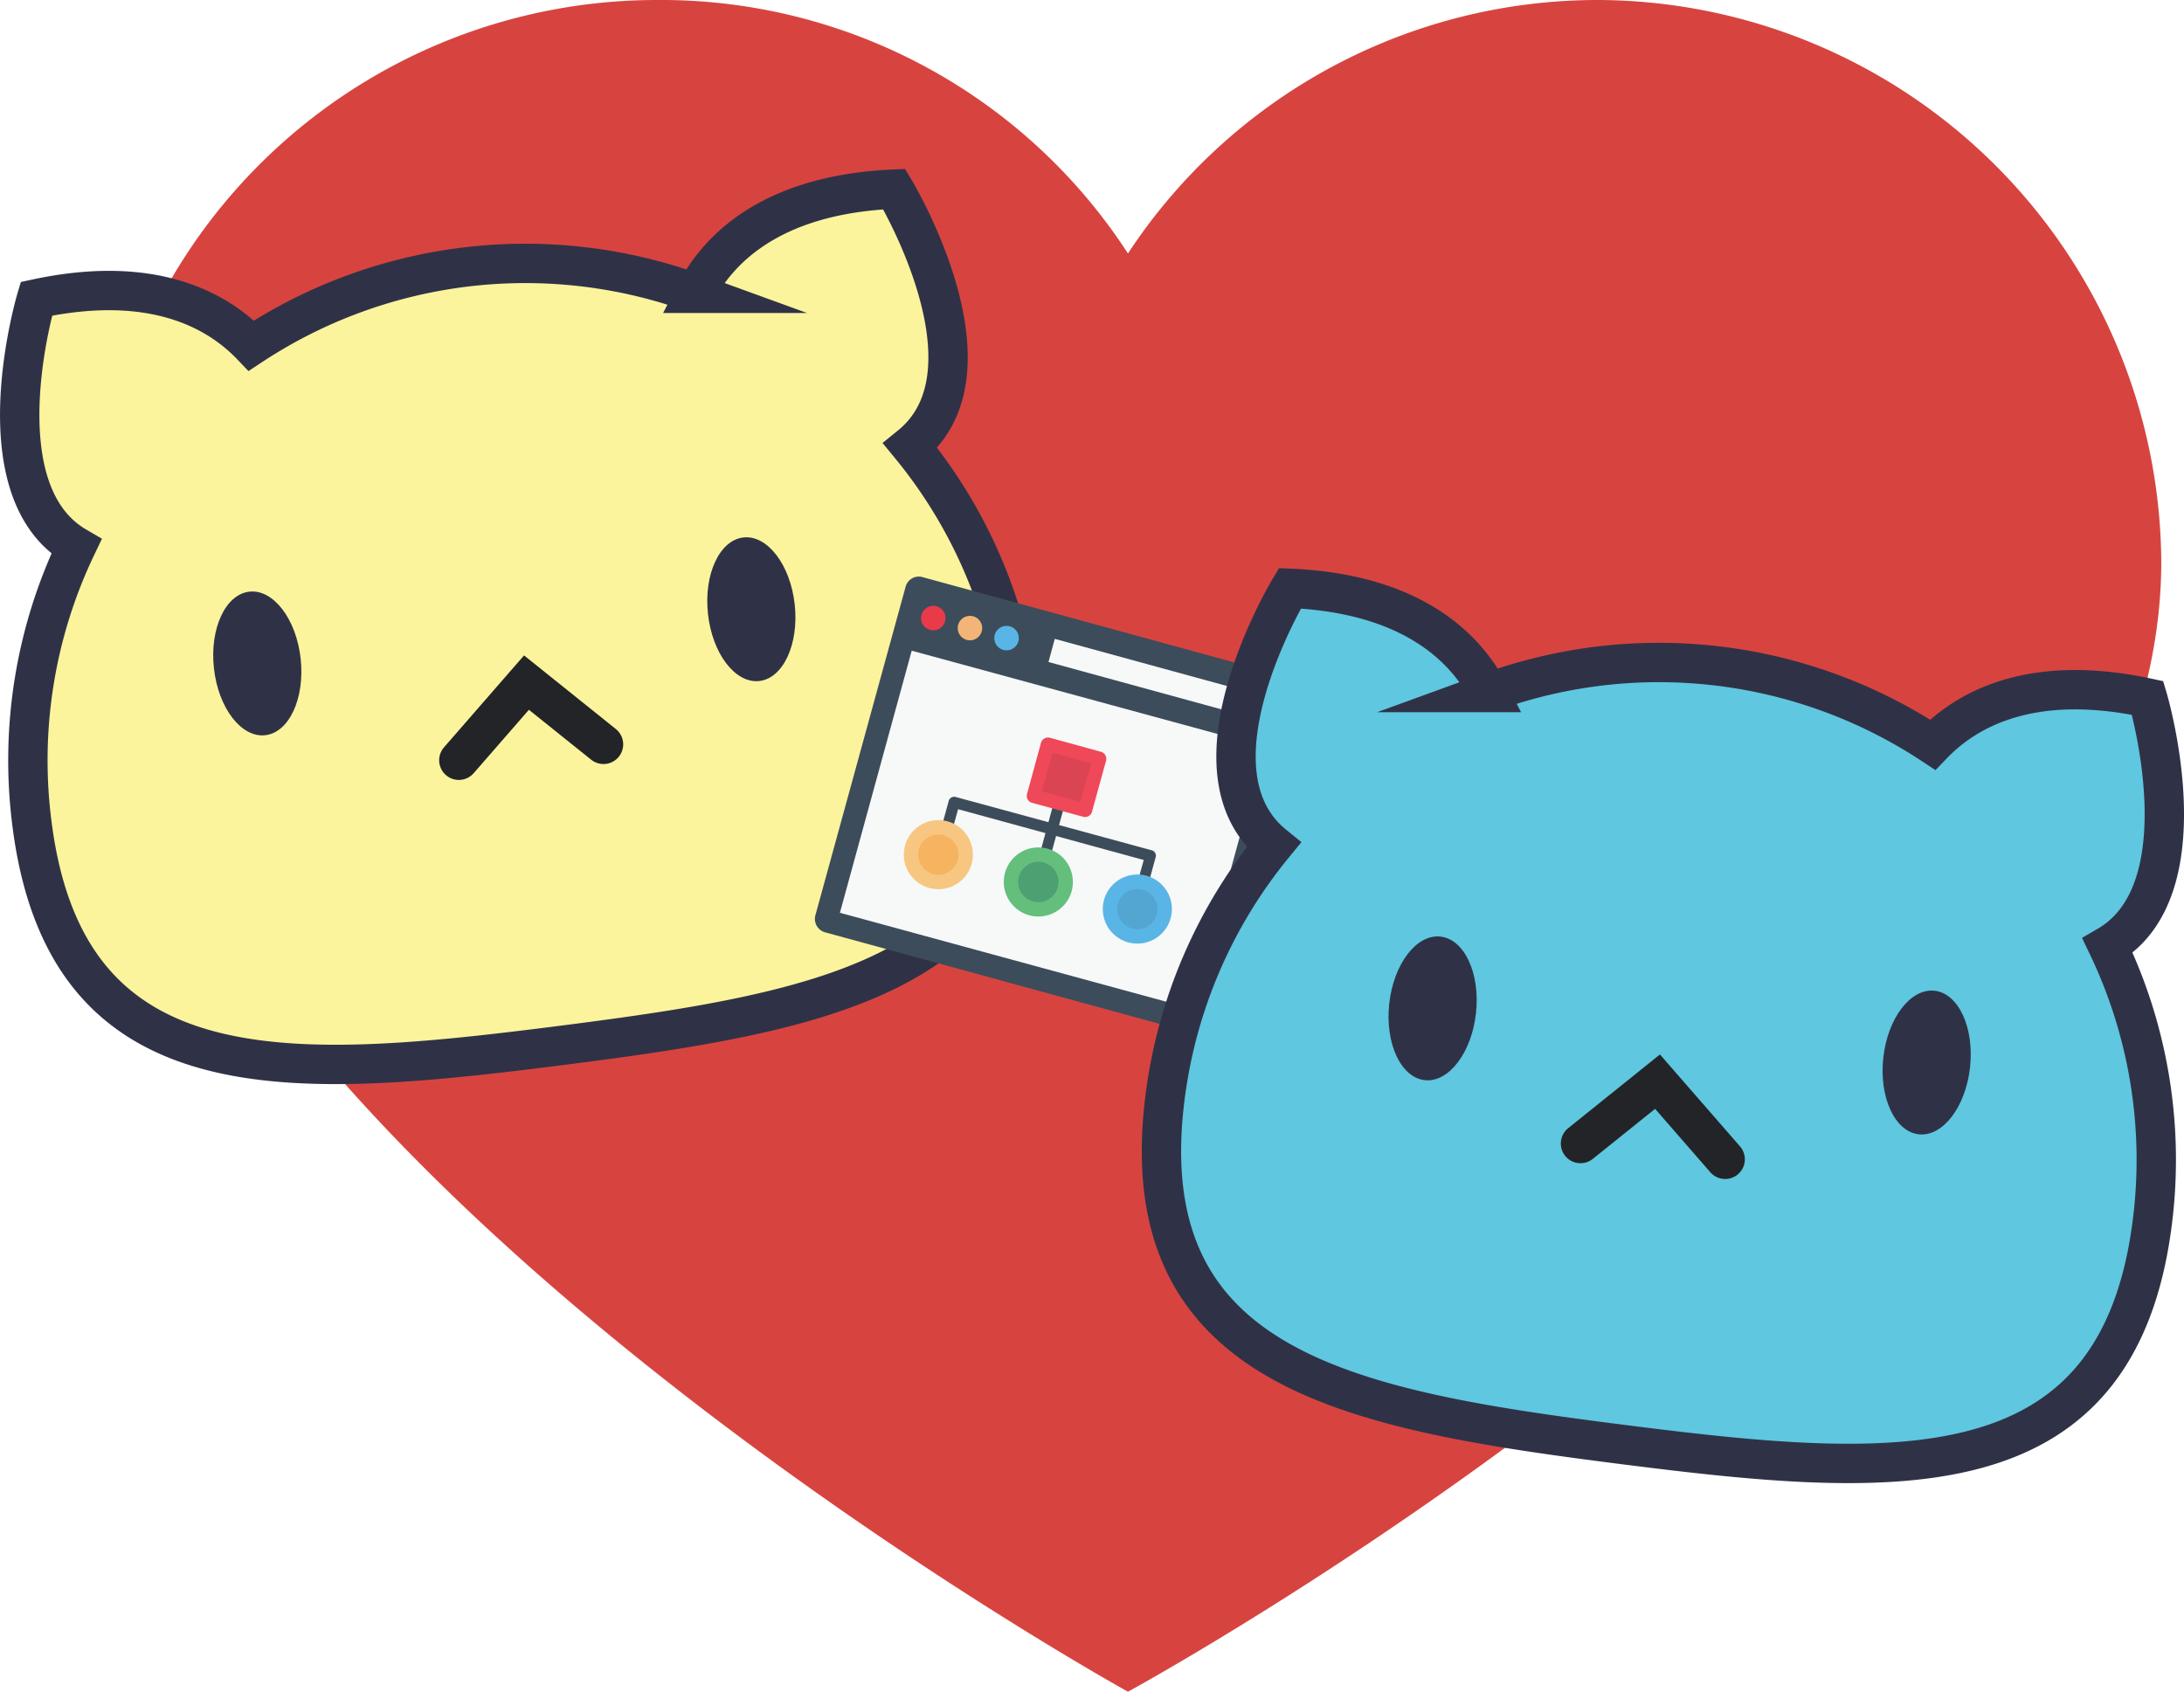
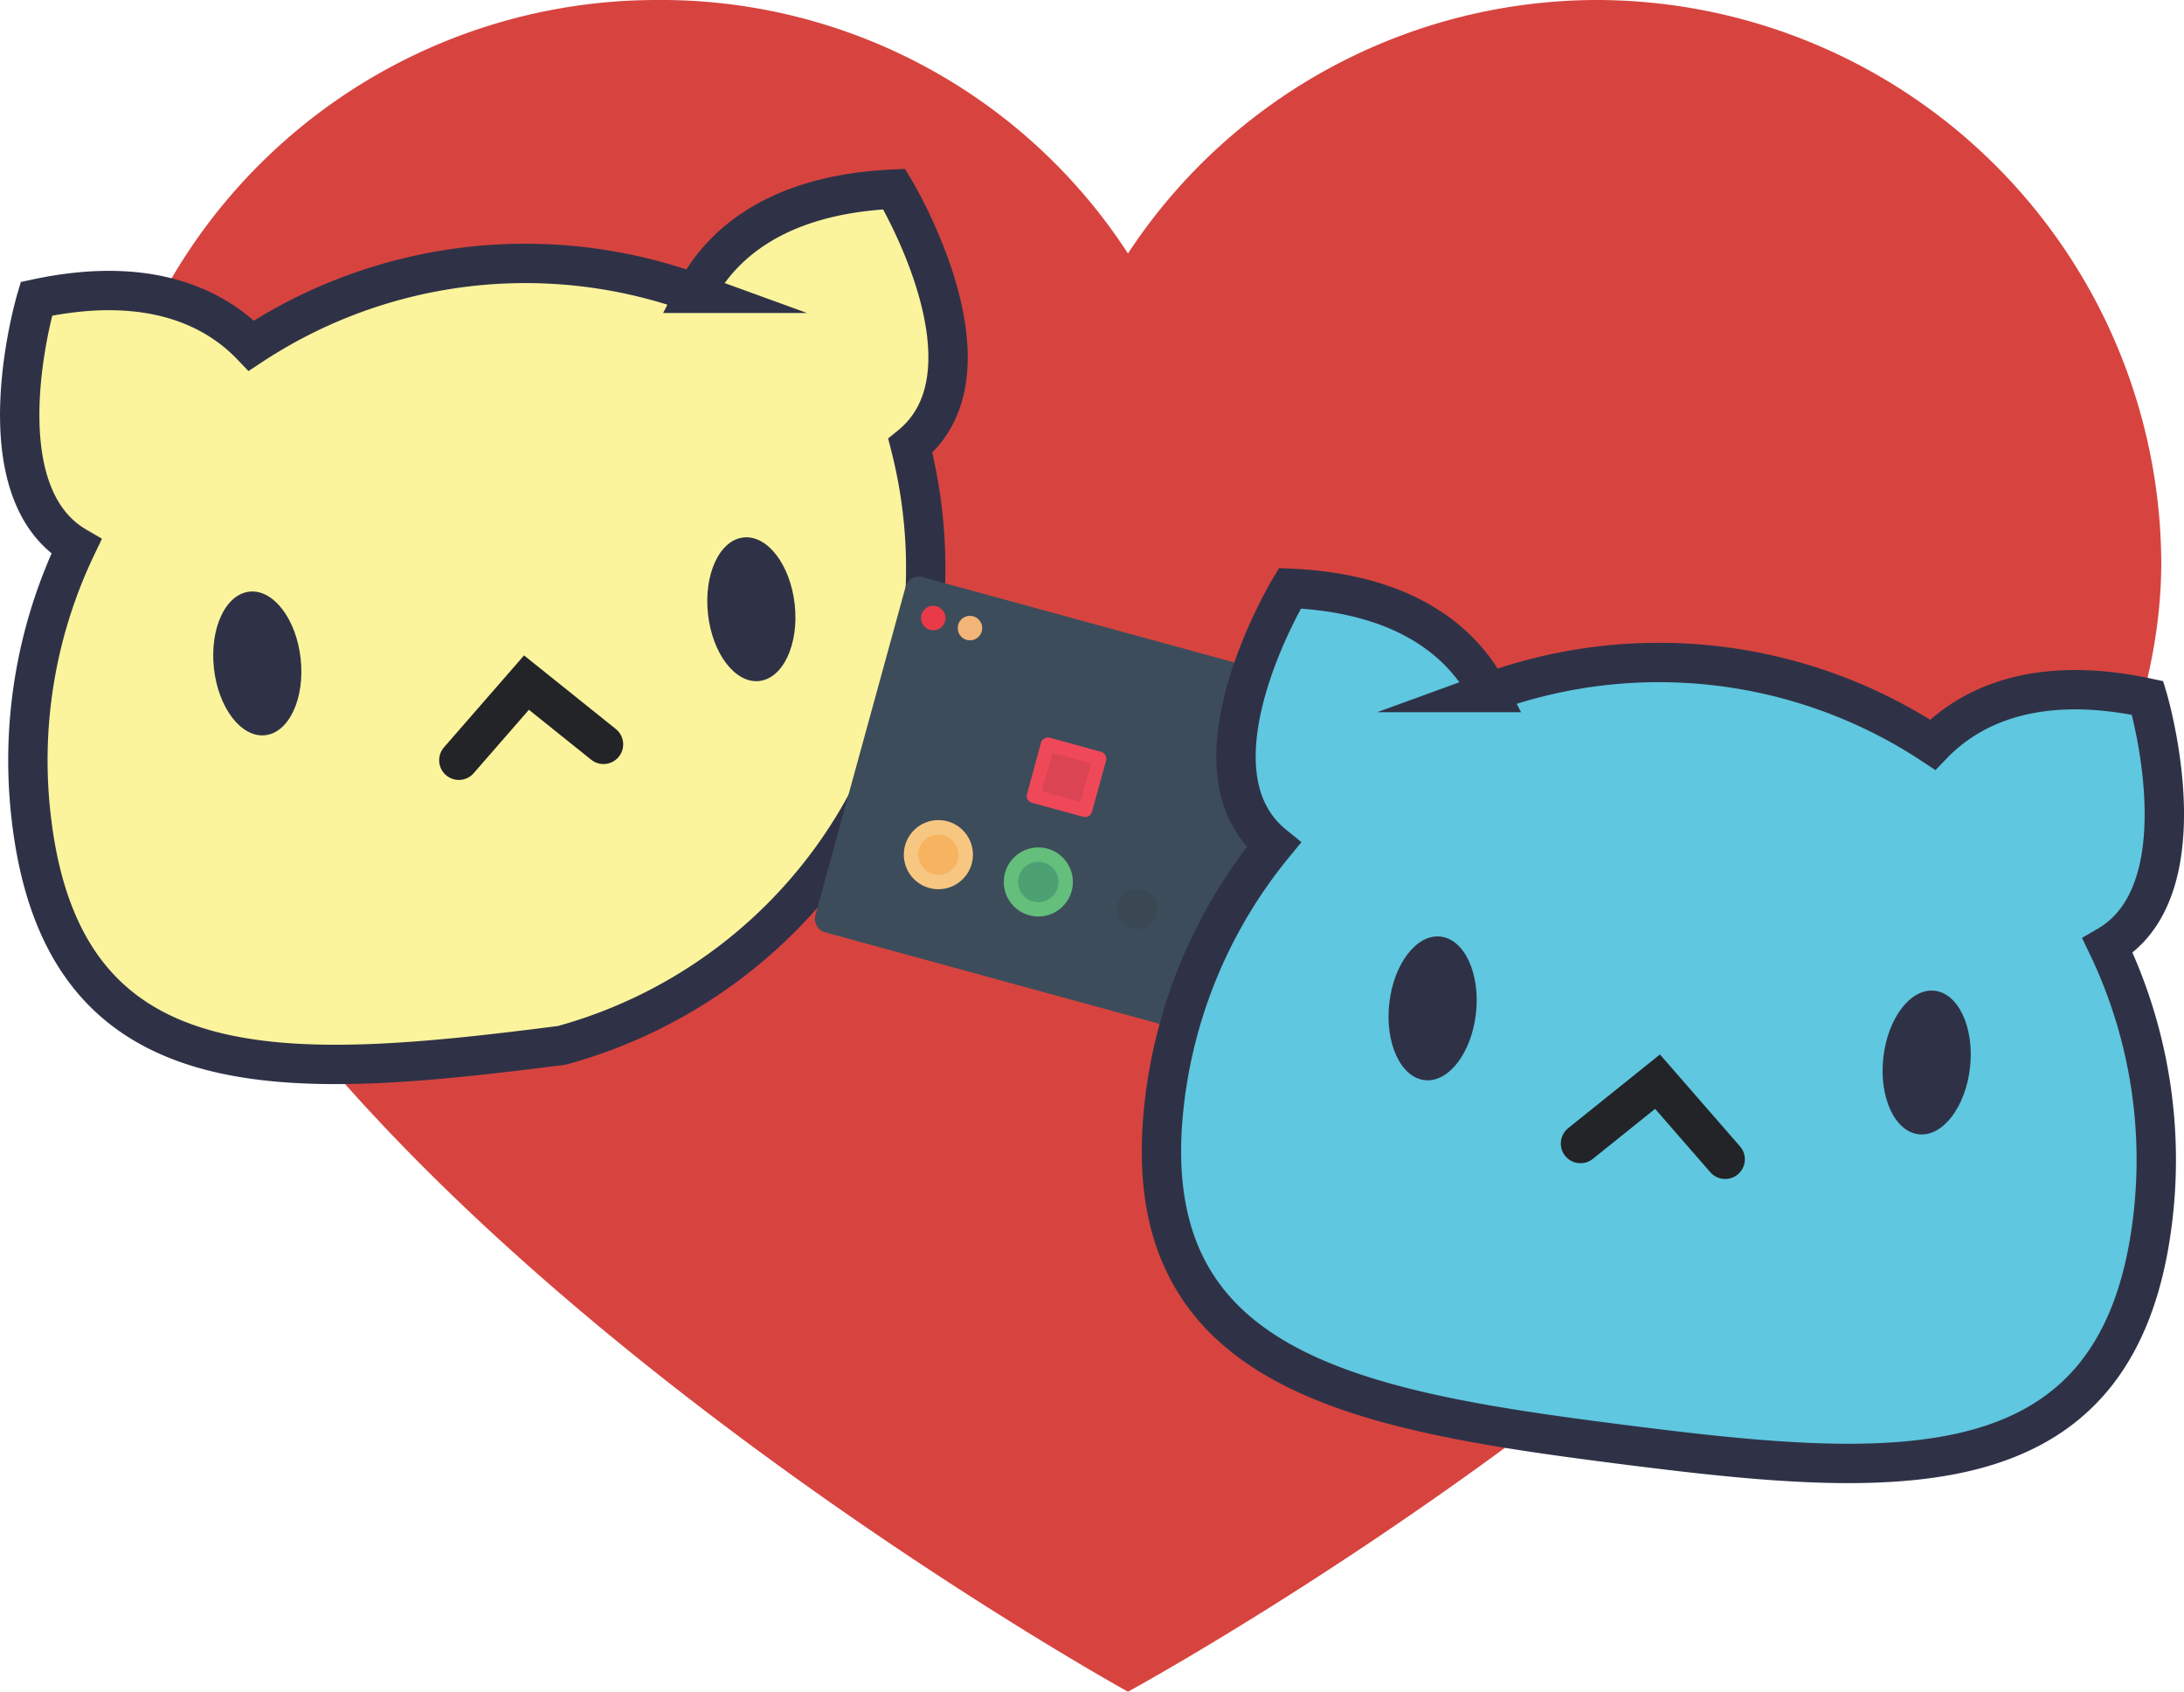
<svg xmlns="http://www.w3.org/2000/svg" viewBox="0 0 204.72 158.59">
  <defs>
    <style>.cls-1{fill:#d7443f;}.cls-2{fill:#fbf49c;}.cls-16,.cls-2{stroke:#2f3247;}.cls-16,.cls-2,.cls-4{stroke-linecap:round;stroke-miterlimit:10;stroke-width:3.69px;}.cls-3{fill:#2f3247;}.cls-4{fill:none;stroke:#232428;}.cls-5{fill:#3d4c5a;}.cls-6{fill:#f7f8f8;}.cls-7{fill:#e93a49;}.cls-8{fill:#f3b478;}.cls-9{fill:#59b5e6;}.cls-10{fill:#f7c781;}.cls-11{fill:#f6b460;}.cls-12{fill:#63bf7b;}.cls-13{fill:#4ca072;}.cls-14{fill:#231f20;opacity:0.1;isolation:isolate;}.cls-15{fill:#ef4859;}.cls-16{fill:#5fc7df;}</style>
  </defs>
  <g id="Layer_2" data-name="Layer 2">
    <g id="Layer_1-2" data-name="Layer 1">
      <path class="cls-1" d="M149.9,0a53,53,0,0,1,52.69,52.69c0,53.21-96.86,105.9-96.86,105.9S8.88,105.12,8.88,52.69A52.69,52.69,0,0,1,61.56,0h0a52.17,52.17,0,0,1,44.17,23.76A52.7,52.7,0,0,1,149.9,0Z" />
-       <path class="cls-2" d="M85.33,41.79c8.76-7.1-1.51-24.06-1.51-24.06-11.62.5-16.56,5.72-18.64,9.77a46.65,46.65,0,0,0-41.62,4.9c-3.15-3.29-9.2-6.74-20.15-4.39,0,0-5.35,17.93,3.75,23.23A46.45,46.45,0,0,0,3,77.25C6.25,102.8,27.1,101.26,52.65,98s46.13-7,42.86-32.57A46.37,46.37,0,0,0,85.33,41.79Z" />
+       <path class="cls-2" d="M85.33,41.79c8.76-7.1-1.51-24.06-1.51-24.06-11.62.5-16.56,5.72-18.64,9.77a46.65,46.65,0,0,0-41.62,4.9c-3.15-3.29-9.2-6.74-20.15-4.39,0,0-5.35,17.93,3.75,23.23A46.45,46.45,0,0,0,3,77.25C6.25,102.8,27.1,101.26,52.65,98A46.37,46.37,0,0,0,85.33,41.79Z" />
      <ellipse class="cls-3" cx="24.12" cy="62.19" rx="4.09" ry="6.77" transform="translate(-6.63 3) rotate(-6.25)" />
      <ellipse class="cls-3" cx="70.43" cy="57.11" rx="4.09" ry="6.77" transform="translate(-5.8 8.01) rotate(-6.25)" />
      <polyline class="cls-4" points="43.01 71.27 49.35 63.99 56.57 69.78" />
      <path class="cls-5" d="M122.08,65.13,113.62,96a1.29,1.29,0,0,1-1.58.9l-34.7-9.5a1.3,1.3,0,0,1-.91-1.59L84.89,55a1.28,1.28,0,0,1,1.58-.9l34.71,9.5a1.3,1.3,0,0,1,.9,1.58Z" />
-       <path class="cls-6" d="M85.46,61,118.52,70l-6.73,24.58L78.73,85.57Z" />
      <circle class="cls-7" cx="87.48" cy="57.94" r="1.15" />
      <circle class="cls-8" cx="90.92" cy="58.88" r="1.15" />
-       <circle class="cls-9" cx="94.35" cy="59.82" r="1.15" />
-       <path class="cls-6" d="M98.87,59.89l20.86,5.71-.59,2.17L98.28,62.06Z" />
      <path class="cls-5" d="M97.38,82.33a.51.51,0,0,1-.36-.64l2.18-8a.52.52,0,1,1,1,.27L98,82A.52.52,0,0,1,97.38,82.33Z" />
-       <path class="cls-5" d="M106.58,84.85a.53.53,0,0,1-.37-.64l1-3.59L89.81,75.86l-1,3.59a.52.52,0,0,1-1-.28l1.12-4.09a.53.53,0,0,1,.64-.37l18.39,5a.52.52,0,0,1,.37.64l-1.12,4.09A.53.53,0,0,1,106.58,84.85Z" />
      <circle class="cls-10" cx="87.96" cy="80.12" r="3.24" />
      <circle class="cls-11" cx="87.96" cy="80.12" r="1.89" />
      <circle class="cls-12" cx="97.33" cy="82.68" r="3.24" />
      <circle class="cls-13" cx="97.33" cy="82.68" r="1.89" />
-       <circle class="cls-9" cx="106.61" cy="85.22" r="3.24" />
      <circle class="cls-14" cx="106.61" cy="85.22" r="1.89" />
      <path class="cls-15" d="M103.68,71.3l-1.32,4.8a.67.67,0,0,1-.82.47l-4.8-1.31a.67.67,0,0,1-.47-.83l1.31-4.8a.69.69,0,0,1,.83-.47l4.8,1.32a.68.68,0,0,1,.47.82Z" />
      <path class="cls-14" d="M98.66,70.57l3.61,1-1,3.61-3.61-1Z" />
      <path class="cls-16" d="M119.39,79.21c-8.75-7.1,1.52-24.06,1.52-24.06,11.62.5,16.55,5.72,18.64,9.77a46.59,46.59,0,0,1,41.61,4.89c3.15-3.28,9.2-6.73,20.15-4.38,0,0,5.36,17.93-3.75,23.23a46.42,46.42,0,0,1,4.18,26c-3.26,25.55-24.12,24-49.67,20.75s-46.12-7-42.86-32.57A46.5,46.5,0,0,1,119.39,79.21Z" />
      <ellipse class="cls-3" cx="180.6" cy="99.6" rx="6.77" ry="4.09" transform="translate(61.93 268.29) rotate(-83.75)" />
      <ellipse class="cls-3" cx="134.29" cy="94.53" rx="6.77" ry="4.09" transform="translate(25.7 217.73) rotate(-83.75)" />
      <polyline class="cls-4" points="161.71 108.68 155.37 101.4 148.15 107.2" />
    </g>
  </g>
</svg>